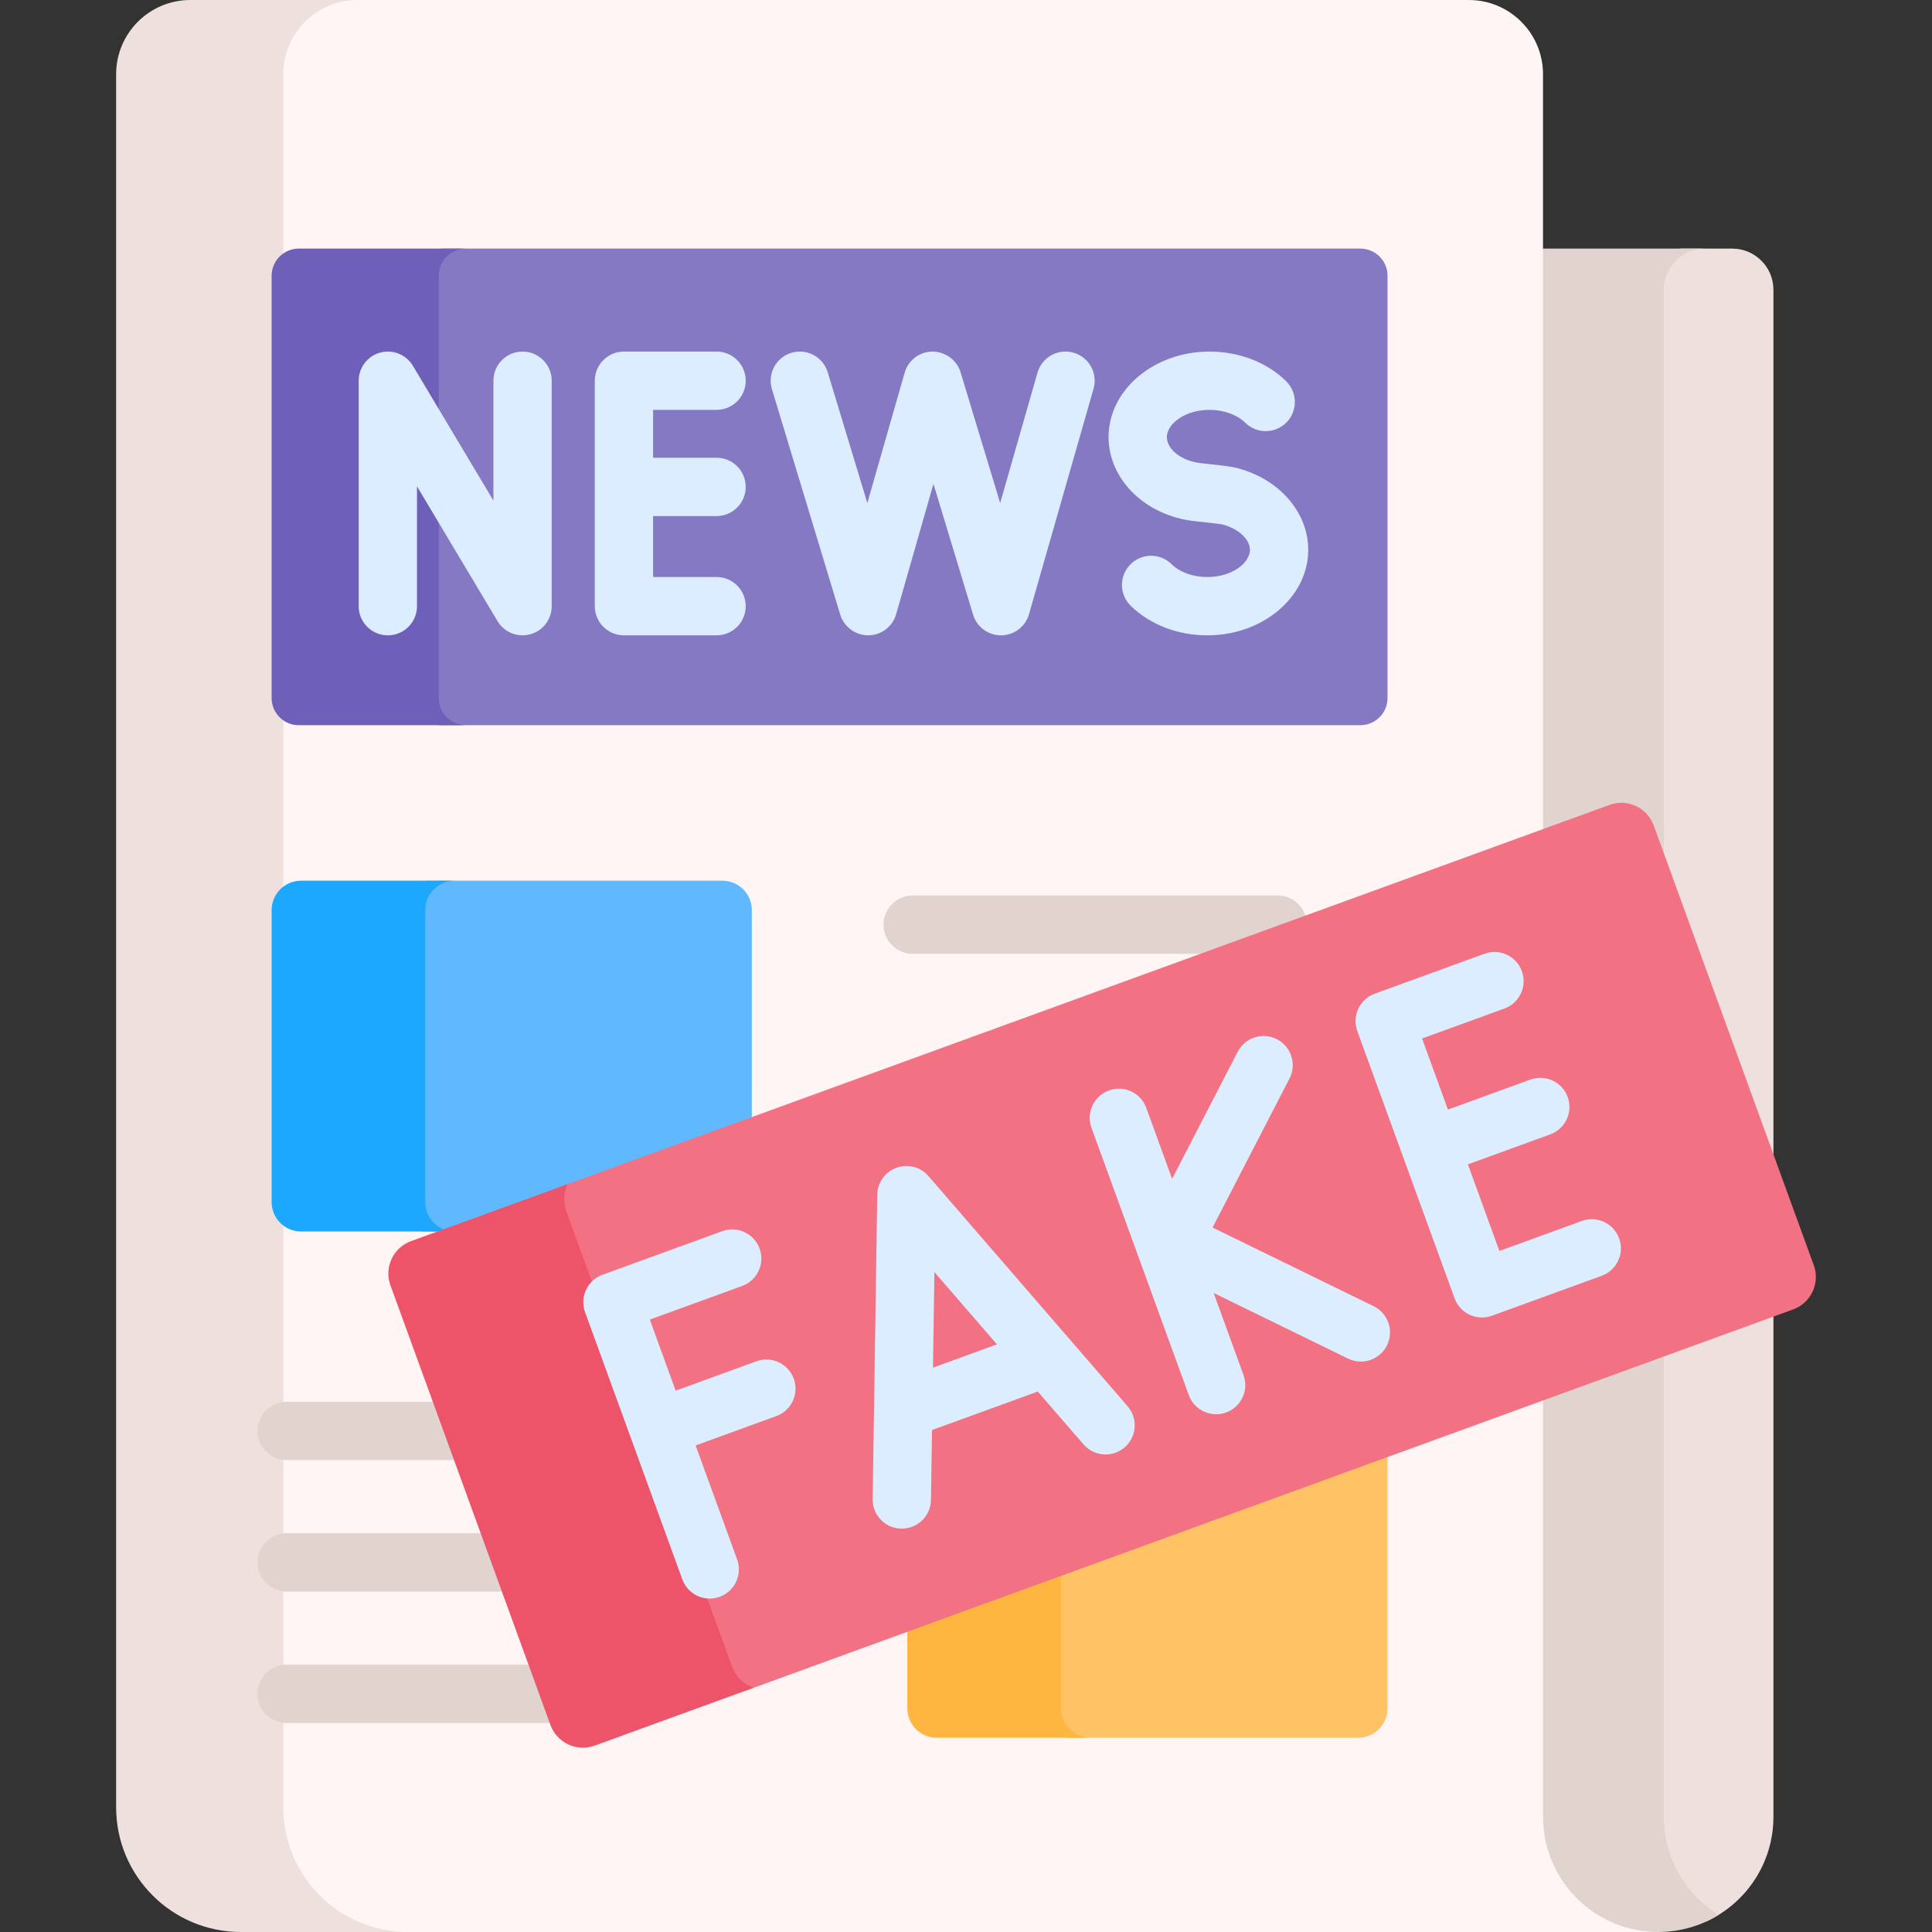
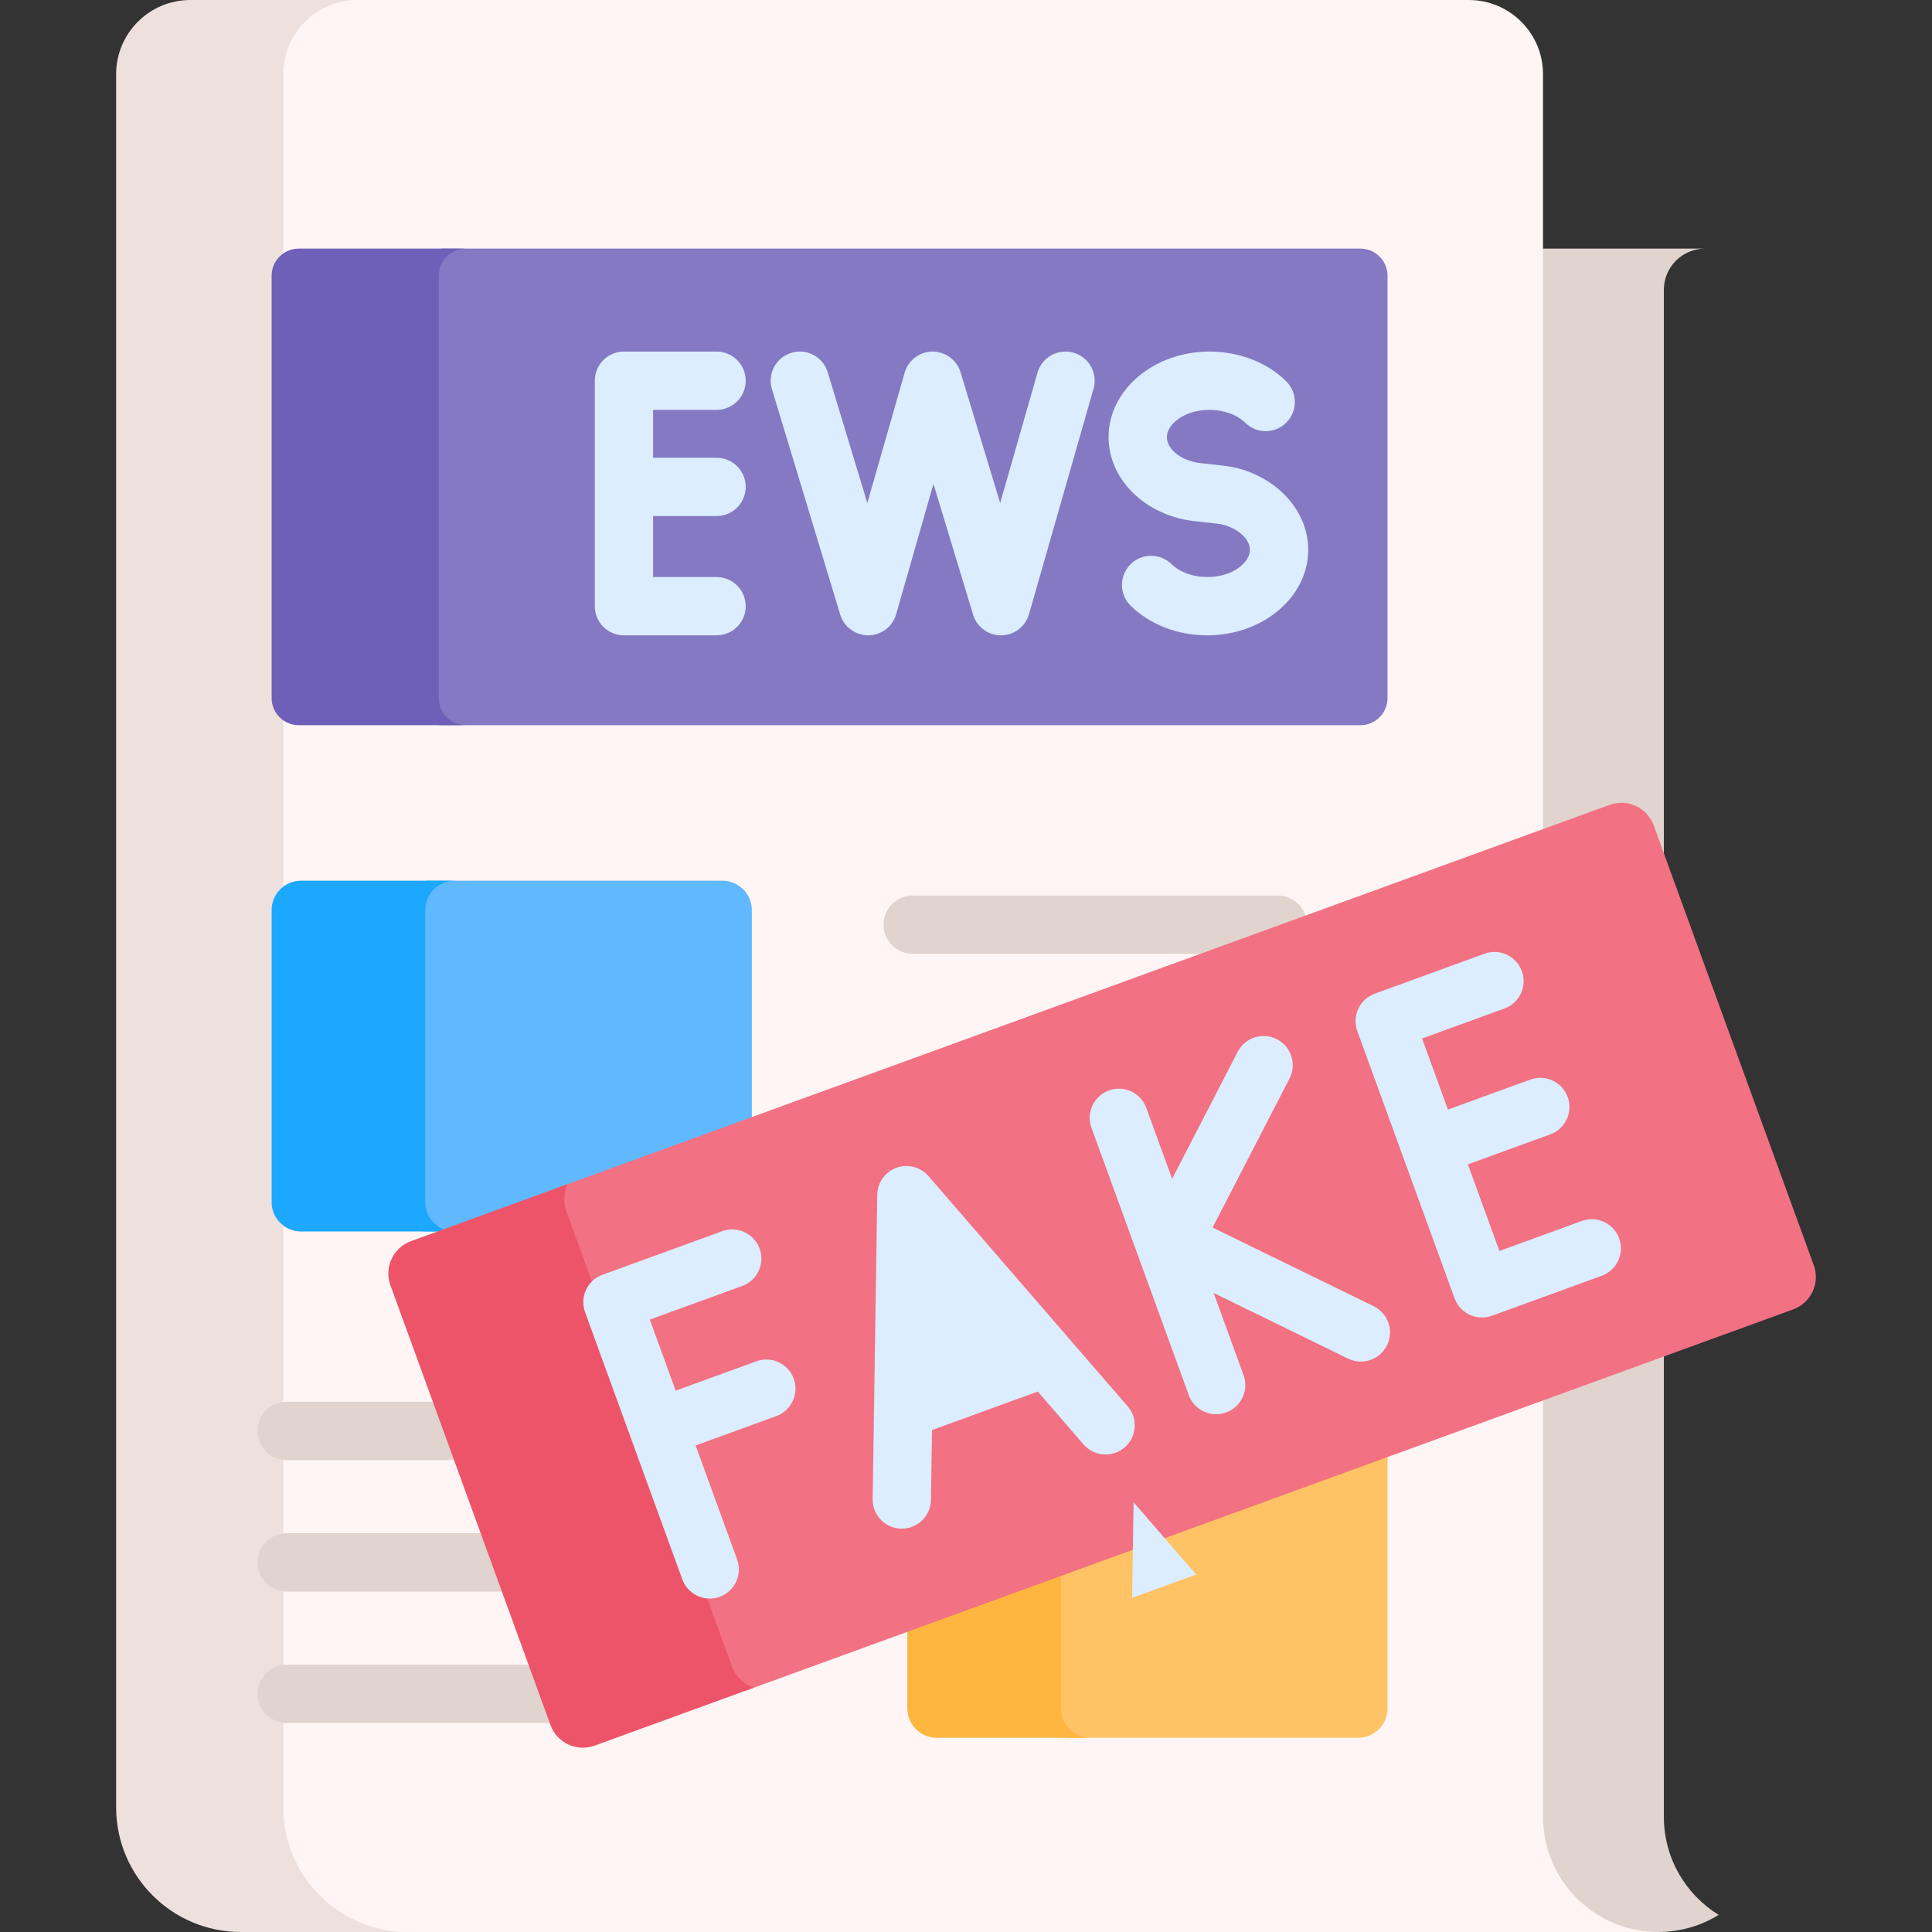
<svg xmlns="http://www.w3.org/2000/svg" id="Capa_1" enable-background="new 0 0 512 512" height="512" viewBox="0 0 512 512" width="512">
  <rect x="0" y="0" width="512" height="512" fill="#333333" stroke="none" />
  <g>
-     <path d="m459.052 65.881h-13.774l-5.83 7.004v425.465l12.742 10.863c10.497-4.829 17.789-15.432 17.789-27.744 0-16.084 0-385.82 0-404.659.001-6.036-4.891-10.929-10.927-10.929z" fill="#eee1dd" />
    <path d="m440.94 481.468c0-16.084 0-385.82 0-404.659 0-6.035 4.893-10.928 10.928-10.928h-42.951l-5.791 10.18v416.88l20.259 19.059h16.063c5.873 0 11.356-1.662 16.012-4.535-8.712-5.377-14.52-15.007-14.52-25.997z" fill="#e1d3ce" />
    <path d="m69.451 12.534v477.66l18.835 21.806h351.162c-16.862 0-30.532-13.67-30.532-30.532v-461.794c0-10.866-8.808-19.674-19.674-19.674h-306.445z" fill="#fff5f5" />
    <path d="m75.073 478.946v-459.272c0-10.866 8.808-19.674 19.674-19.674h-44.298c-10.866 0-19.674 8.808-19.674 19.674v459.272c0 18.255 14.799 33.054 33.054 33.054h44.298c-18.256 0-33.054-14.799-33.054-33.054z" fill="#eee1dd" />
    <path d="m360.505 65.881h-243.573l-5.95 5.716v115.895l5.425 4.694h244.097c3.979 0 7.205-3.226 7.205-7.205v-111.895c.001-3.979-3.225-7.205-7.204-7.205z" fill="#8479c2" />
    <path d="m116.28 184.982v-111.896c0-3.979 3.226-7.205 7.205-7.205h-44.298c-3.979 0-7.205 3.226-7.205 7.205v111.896c0 3.979 3.226 7.205 7.205 7.205h44.298c-3.979 0-7.205-3.226-7.205-7.205z" fill="#6e60b8" />
    <g fill="#dbedff">
      <path d="m189.896 108.621c4.267 0 7.726-3.459 7.726-7.726s-3.459-7.726-7.726-7.726h-24.545c-4.267 0-7.726 3.459-7.726 7.726v59.751c0 4.267 3.459 7.726 7.726 7.726h24.545c4.267 0 7.726-3.459 7.726-7.726s-3.459-7.726-7.726-7.726h-16.818v-16.158h16.818c4.267 0 7.726-3.459 7.726-7.726s-3.459-7.726-7.726-7.726h-16.818v-12.687h16.818z" />
-       <path d="m138.484 93.168c-4.267 0-7.726 3.459-7.726 7.726v31.756l-21.342-35.719c-1.783-2.983-5.336-4.41-8.689-3.485-3.35.925-5.671 3.972-5.671 7.448v59.751c0 4.267 3.459 7.726 7.726 7.726s7.726-3.459 7.726-7.726v-31.756l21.342 35.719c1.787 2.99 5.345 4.409 8.689 3.485 3.35-.925 5.671-3.972 5.671-7.448v-59.751c0-4.267-3.459-7.726-7.726-7.726z" />
      <path d="m284.5 93.466c-4.103-1.172-8.38 1.198-9.555 5.301l-9.888 34.536-10.495-34.649c-.993-3.279-4.049-5.468-7.453-5.486-3.426.026-6.426 2.306-7.369 5.6l-9.888 34.536-10.495-34.649c-1.237-4.084-5.552-6.393-9.634-5.154-4.084 1.237-6.392 5.55-5.154 9.634l18.099 59.751c.993 3.279 4.072 5.488 7.453 5.486 3.426-.026 6.426-2.306 7.369-5.6l9.888-34.536 10.495 34.649c.987 3.26 3.992 5.487 7.394 5.486h.059c3.426-.026 6.426-2.306 7.369-5.6l17.107-59.751c1.174-4.101-1.2-8.379-5.302-9.554z" />
      <path d="m329.225 124.432c-2.739-.85-4.544-.98-11.021-1.694-5.031-.563-8.972-3.596-8.972-6.905 0-3.411 4.642-7.211 11.302-7.211 3.758 0 7.297 1.276 9.467 3.413 3.04 2.994 7.932 2.956 10.927-.082 2.994-3.04 2.957-7.932-.082-10.927-5.069-4.993-12.473-7.857-20.311-7.857-14.753 0-26.755 10.167-26.755 22.664 0 11.242 9.761 20.813 22.706 22.263 6.293.694 7.045.75 8.158 1.095 3.886 1.206 6.6 3.886 6.6 6.518 0 3.411-4.642 7.211-11.302 7.211-3.759 0-7.297-1.276-9.466-3.412-3.041-2.996-7.933-2.958-10.927.081-2.995 3.04-2.958 7.932.081 10.927 5.069 4.993 12.472 7.857 20.311 7.857 14.753 0 26.755-10.167 26.755-22.664 0-9.483-7.021-18.033-17.471-21.277z" />
    </g>
    <path d="m361.059 381.682-83.702 30.436v42.449l5.358 5.961h77.196c4.307 0 7.798-3.491 7.798-7.799v-66.598z" fill="#ffc365" />
    <path d="m191.444 233.394h-78.446l-4.87 3.923v83.326l4.058 5.714h3.759l14.097-.553 65.932-23.704 3.27-6.061v-54.847c-.002-4.306-3.494-7.798-7.8-7.798z" fill="#60b9fe" />
    <g>
      <path d="m281.163 452.73v-41.996l-35.484 12.903-5.229 8.814v20.279c0 4.307 3.491 7.799 7.798 7.799h40.714c-4.307 0-7.799-3.492-7.799-7.799z" fill="#ffb640" />
    </g>
    <path d="m112.696 318.559v-77.367c0-4.307 3.491-7.799 7.799-7.799h-40.714c-4.307 0-7.799 3.491-7.799 7.799v77.367c0 4.307 3.491 7.798 7.799 7.798h36.163l3.196-.125c-3.66-.642-6.444-3.829-6.444-7.673z" fill="#1ca8ff" />
    <g>
      <path d="m338.611 252.77h-96.737c-4.267 0-7.726-3.459-7.726-7.726s3.459-7.726 7.726-7.726h96.737c4.267 0 7.726 3.459 7.726 7.726s-3.459 7.726-7.726 7.726z" fill="#e1d3ce" />
    </g>
    <g>
      <path d="m125.427 386.941h-49.448c-4.267 0-7.726-3.459-7.726-7.726s3.459-7.726 7.726-7.726h49.448c4.267 0 7.726 3.459 7.726 7.726.001 4.267-3.459 7.726-7.726 7.726z" fill="#e1d3ce" />
    </g>
    <g>
      <path d="m138.433 421.773h-62.454c-4.267 0-7.726-3.459-7.726-7.726s3.459-7.726 7.726-7.726h62.454c4.267 0 7.726 3.459 7.726 7.726.001 4.267-3.459 7.726-7.726 7.726z" fill="#e1d3ce" />
    </g>
    <g>
      <path d="m150.796 456.605h-74.817c-4.267 0-7.726-3.459-7.726-7.726s3.459-7.726 7.726-7.726h74.817c4.267 0 7.726 3.459 7.726 7.726s-3.459 7.726-7.726 7.726z" fill="#e1d3ce" />
    </g>
    <path d="m480.674 335.304-42.419-116.546c-1.721-4.729-6.968-7.176-11.697-5.455l-279.194 101.619-1.205 5.088 45.692 123.483 5.732 4.56 277.637-101.052c4.729-1.72 7.175-6.968 5.454-11.697z" fill="#f27182" />
    <path d="m193.977 441.621-43.893-120.595c-.889-2.443-.703-5.02.316-7.21l-41.48 15.098c-4.729 1.721-7.176 6.969-5.455 11.697l42.419 116.546c1.721 4.729 6.969 7.176 11.698 5.455l42.11-15.327c-2.562-.911-4.715-2.915-5.715-5.664z" fill="#ed5469" />
    <g fill="#dbedff">
      <path d="m200.456 360.75-21.393 7.786-6.855-18.833 24.478-8.909c4.01-1.46 6.077-5.893 4.618-9.903-1.46-4.01-5.893-6.079-9.903-4.618l-31.738 11.552c-1.926.701-3.494 2.138-4.36 3.995s-.959 3.982-.258 5.907l25.778 70.823c1.142 3.138 4.105 5.086 7.261 5.086.877 0 1.77-.15 2.642-.468 4.01-1.46 6.077-5.893 4.618-9.903l-10.995-30.208 21.392-7.786c4.01-1.46 6.077-5.893 4.618-9.903-1.46-4.009-5.894-6.077-9.903-4.618z" />
-       <path d="m246.053 311.675c-2.098-2.424-5.473-3.3-8.485-2.205-3.012 1.097-5.035 3.939-5.083 7.143l-1.222 80.65c-.065 4.267 3.342 7.778 7.608 7.843.04 0 .079.001.12.001 4.212-.001 7.659-3.383 7.723-7.609l.281-18.521 28.03-10.202 12.12 14.007c2.792 3.227 7.672 3.578 10.898.788 3.227-2.792 3.579-7.672.788-10.898zm1.192 50.766.384-25.329 16.575 19.156z" />
+       <path d="m246.053 311.675c-2.098-2.424-5.473-3.3-8.485-2.205-3.012 1.097-5.035 3.939-5.083 7.143l-1.222 80.65c-.065 4.267 3.342 7.778 7.608 7.843.04 0 .079.001.12.001 4.212-.001 7.659-3.383 7.723-7.609l.281-18.521 28.03-10.202 12.12 14.007c2.792 3.227 7.672 3.578 10.898.788 3.227-2.792 3.579-7.672.788-10.898m1.192 50.766.384-25.329 16.575 19.156z" />
      <path d="m364.033 346.159-42.685-20.846 20.383-39.491c1.957-3.792.47-8.452-3.322-10.409-3.791-1.957-8.453-.47-10.409 3.322l-17.378 33.67-6.846-18.81c-1.46-4.01-5.893-6.078-9.903-4.618s-6.077 5.893-4.618 9.903l25.778 70.823c1.142 3.138 4.105 5.086 7.261 5.086.877 0 1.77-.15 2.642-.468 4.01-1.46 6.077-5.893 4.618-9.903l-7.924-21.77 35.624 17.397c1.092.533 2.246.786 3.385.785 2.86 0 5.609-1.595 6.948-4.338 1.871-3.834.28-8.46-3.554-10.333z" />
      <path d="m429.093 328.189c-1.46-4.011-5.895-6.079-9.903-4.618l-21.833 7.947-8.352-22.948 21.833-7.947c4.01-1.46 6.077-5.893 4.618-9.903-1.46-4.01-5.893-6.077-9.903-4.618l-21.833 7.947-6.855-18.834 21.832-7.946c4.01-1.46 6.077-5.893 4.618-9.903-1.46-4.01-5.893-6.078-9.903-4.618l-29.093 10.589c-4.01 1.46-6.077 5.893-4.618 9.903l25.777 70.823c.701 1.926 2.138 3.494 3.995 4.36 1.033.481 2.148.724 3.266.724.893 0 1.788-.155 2.642-.466l29.094-10.589c4.01-1.46 6.078-5.894 4.618-9.903z" />
    </g>
  </g>
</svg>